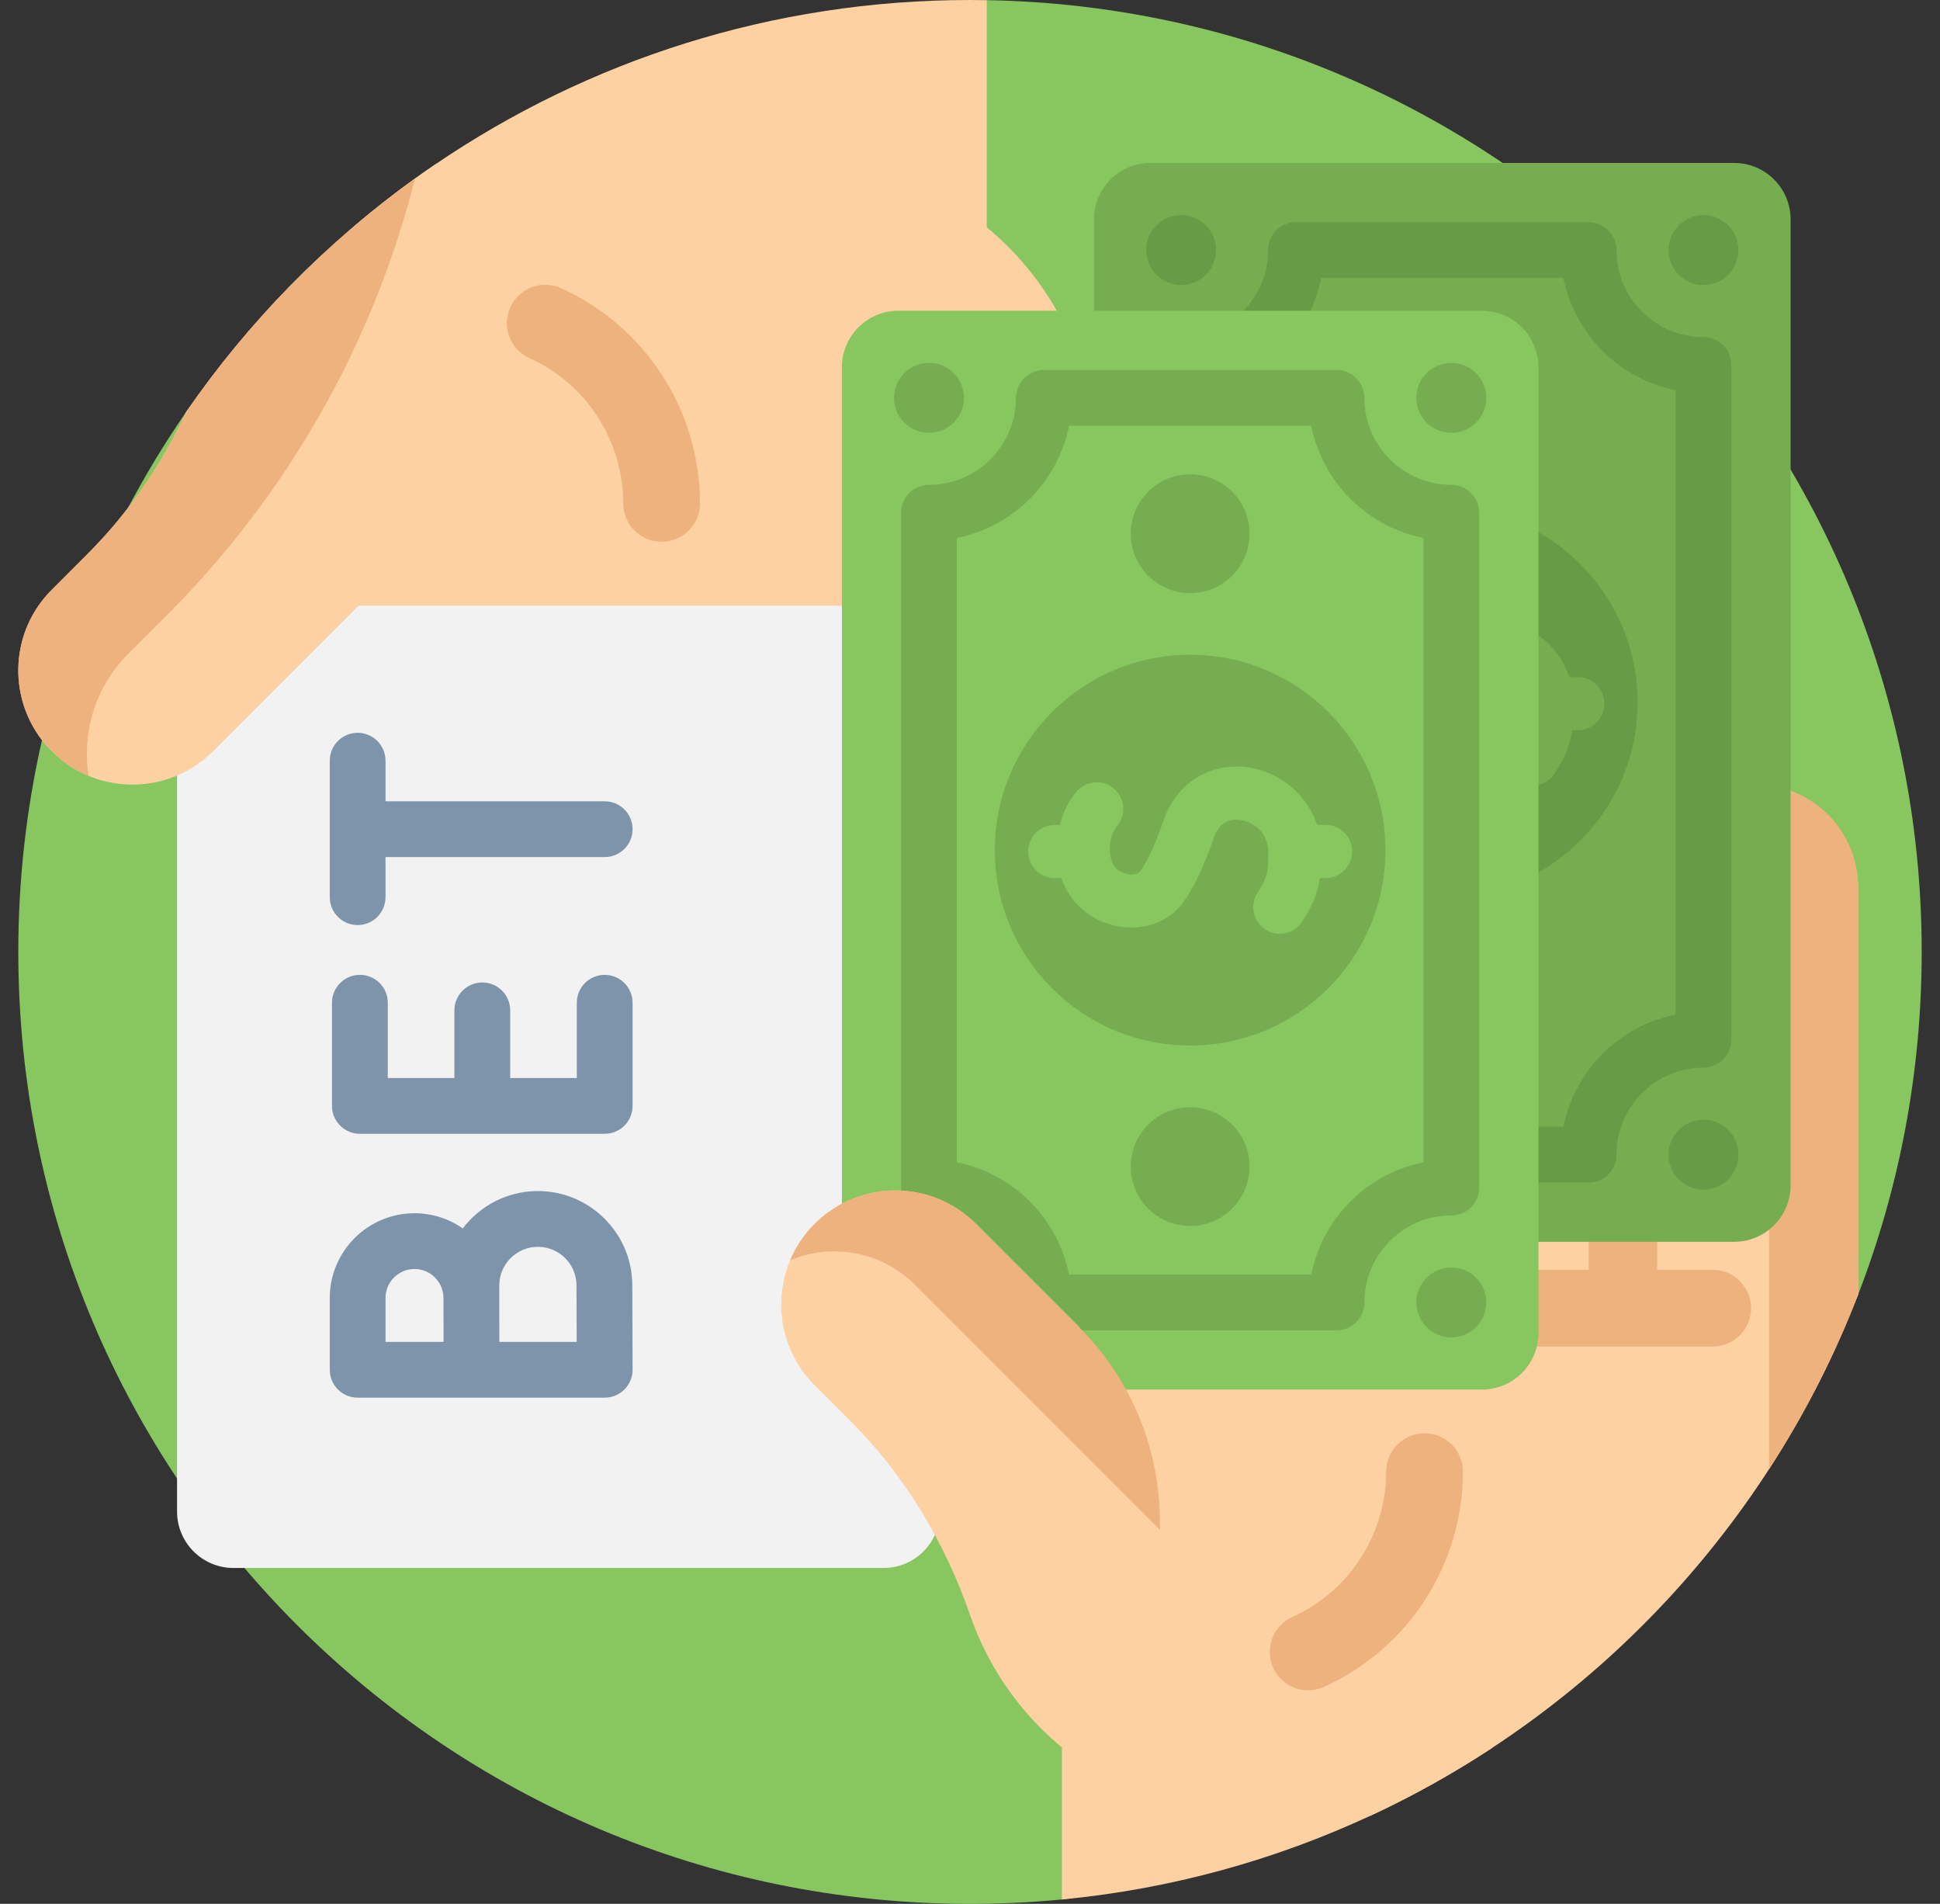
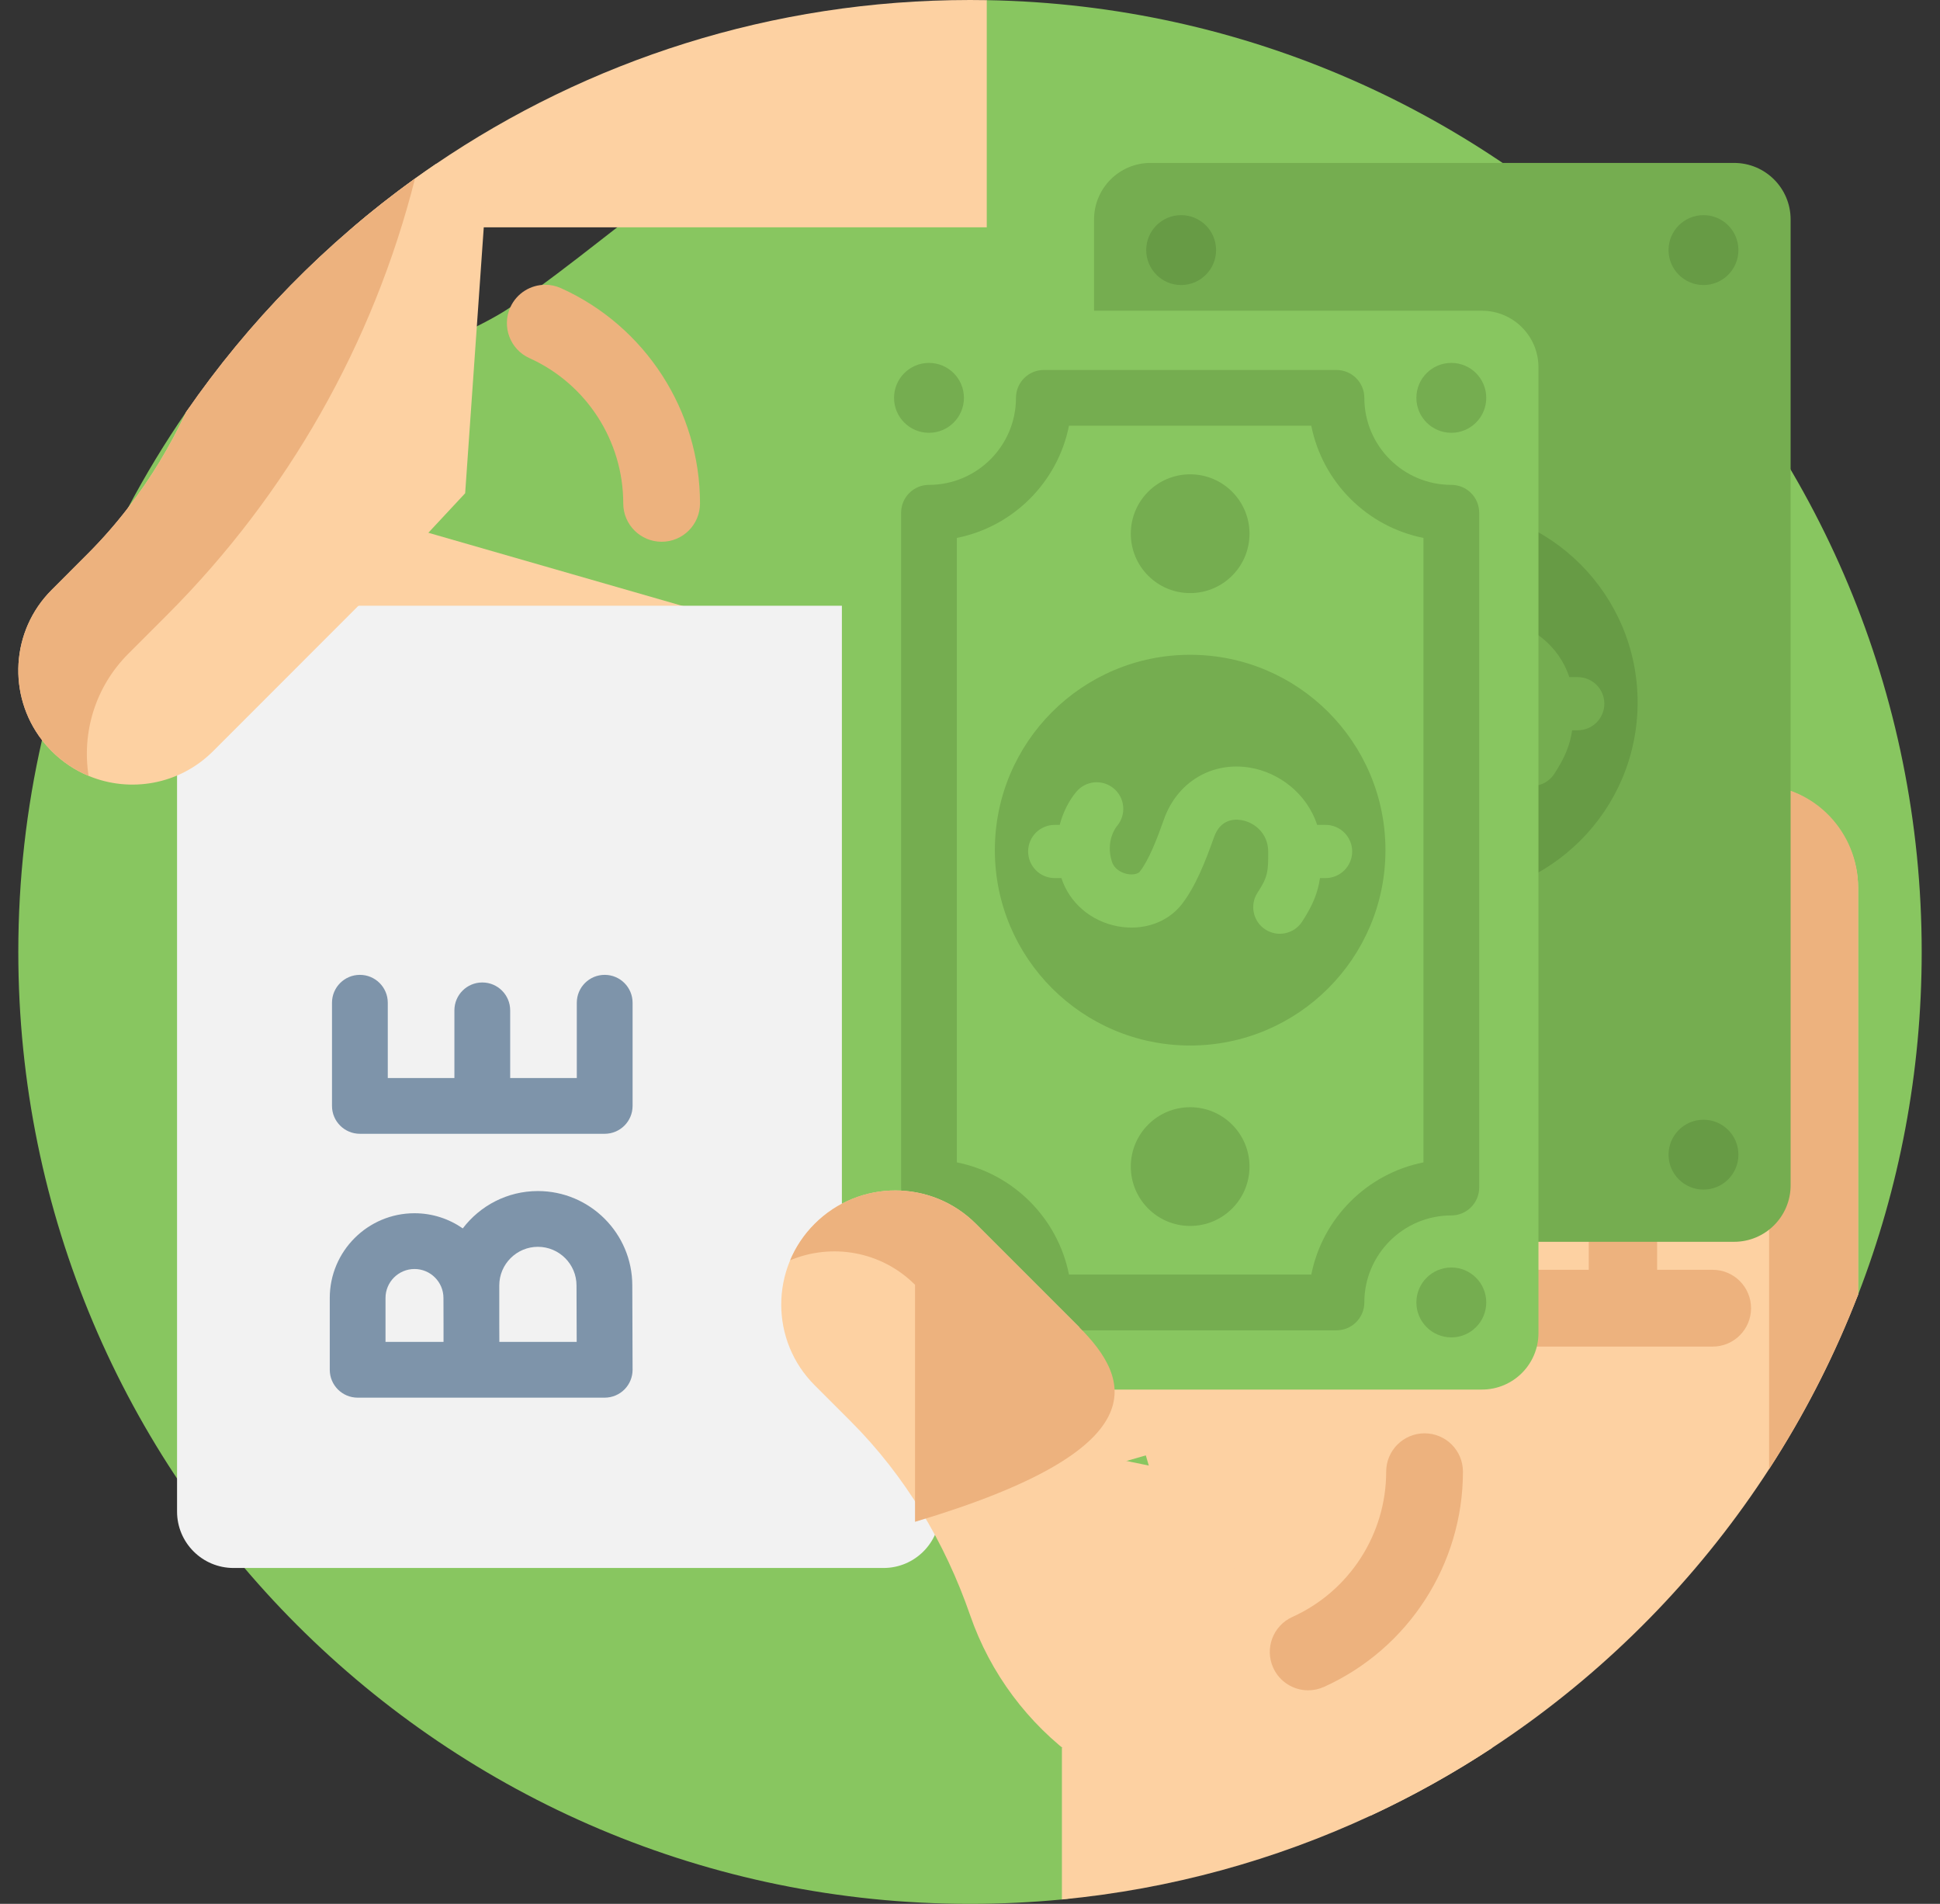
<svg xmlns="http://www.w3.org/2000/svg" width="53" height="52" viewBox="0 0 53 52" fill="none">
  <rect x="0" y="0" width="53" height="52" fill="#333333" stroke="none" />
  <g clip-path="url(#clip0_5774_13414)">
    <path d="M52.5 26C52.5 29.3 51.885 32.456 50.763 35.36C50.115 37.039 47.506 36.462 46.539 37.953C44.575 40.984 42.511 42.237 39.495 44.221C38.438 44.916 37.327 45.537 36.17 46.074C33.564 47.286 31.998 51.594 29.011 51.88C28.185 51.959 27.347 52 26.5 52C12.141 52 0.5 40.359 0.5 26C0.5 24.012 0.723 22.075 1.147 20.214C1.655 17.977 2.452 15.85 3.496 13.873C3.975 12.966 4.507 12.09 5.086 11.251C6.378 9.377 9.61 11.385 11.338 9.912C12.059 9.298 13.154 8.929 13.94 8.395C17.592 5.913 19.341 3.454 24 3.104C24.651 3.056 25.015 2.135 25.679 2.135C25.833 2.135 26.806 0.001 26.958 0.004C41.106 0.249 52.5 11.794 52.5 26Z" fill="#88C660" />
-     <path d="M9.763 16.575L17.935 23.919L24.429 29.754C24.429 29.764 24.429 29.773 24.43 29.782C24.437 30.529 24.742 31.205 25.234 31.695C25.74 32.203 26.447 32.514 27.226 32.499C28.709 32.473 29.921 31.176 29.921 29.693V12.487C29.921 12.276 29.913 12.066 29.897 11.858C29.576 7.661 26.07 4.355 21.789 4.355H13.346" fill="#FDD1A2" />
    <path d="M14.897 7.778C15.041 7.778 15.187 7.808 15.327 7.871C17.634 8.912 19.124 11.219 19.124 13.749C19.124 14.328 18.655 14.797 18.076 14.797C17.497 14.797 17.027 14.328 17.027 13.749C17.027 12.041 16.022 10.484 14.465 9.782C13.937 9.544 13.703 8.923 13.941 8.395C14.116 8.007 14.497 7.778 14.897 7.778Z" fill="#EDB27E" />
    <path d="M10.7 34.852C11.458 34.853 12.144 34.545 12.641 34.048C13.139 33.551 13.446 32.864 13.446 32.105L13.445 33.408C13.446 34.925 14.675 36.154 16.192 36.155C17.708 36.155 18.937 34.925 18.937 33.408V32.106C18.937 33.623 20.166 34.852 21.683 34.853C23.201 34.852 24.43 33.623 24.43 32.106V18.214L23.711 18.007L7.954 13.473V32.106C7.954 32.376 7.993 32.636 8.066 32.882C8.4 34.02 9.453 34.852 10.7 34.852Z" fill="#FDD1A2" />
    <path d="M26.958 0.004V6.209H9.639C10.36 5.594 11.114 5.018 11.9 4.484C16.062 1.654 21.088 0 26.5 0C26.653 0 26.806 0.001 26.958 0.004Z" fill="#FDD1A2" />
    <path d="M24.137 42.826H6.38C5.528 42.826 4.837 42.136 4.837 41.284V18.087C4.837 17.235 5.528 16.545 6.38 16.545H24.137C24.989 16.545 25.679 17.235 25.679 18.087V41.284C25.679 42.136 24.989 42.826 24.137 42.826Z" fill="#F2F2F2" />
    <path d="M13.346 4.355L12.708 13.472L10.57 15.767L5.82 20.518C4.901 21.437 3.55 21.661 2.42 21.191C2.054 21.04 1.711 20.814 1.413 20.517C1.317 20.42 1.228 20.32 1.147 20.214C0.204 18.992 0.292 17.23 1.412 16.111L2.397 15.125C2.791 14.731 3.158 14.312 3.496 13.873C4.123 13.063 4.653 12.181 5.086 11.251C6.788 8.783 8.905 6.626 11.338 4.877C11.524 4.744 11.712 4.613 11.9 4.484C12.37 4.399 12.852 4.355 13.346 4.355Z" fill="#FDD1A2" />
    <path d="M11.338 4.877C10.198 9.378 7.862 13.499 4.564 16.797L3.506 17.855C2.597 18.764 2.235 20.012 2.42 21.191C2.054 21.04 1.711 20.814 1.413 20.517C1.317 20.42 1.228 20.32 1.147 20.214C0.204 18.992 0.292 17.23 1.412 16.111L2.397 15.125C2.791 14.731 3.158 14.312 3.496 13.873C4.123 13.063 4.653 12.181 5.086 11.251C6.788 8.783 8.905 6.626 11.338 4.877Z" fill="#EDB27E" />
    <path d="M10.594 27.388C10.594 26.967 10.253 26.626 9.832 26.626C9.411 26.626 9.07 26.967 9.07 27.388V30.206C9.07 30.626 9.411 30.967 9.832 30.967H16.52C16.941 30.967 17.282 30.626 17.282 30.206V27.388C17.282 26.967 16.941 26.626 16.52 26.626C16.099 26.626 15.758 26.967 15.758 27.388V29.444H13.938V27.596C13.938 27.175 13.597 26.834 13.176 26.834C12.755 26.834 12.414 27.175 12.414 27.596V29.444H10.594V27.388Z" fill="#7E94AA" />
    <path d="M12.643 33.551C12.268 33.29 11.813 33.137 11.324 33.137C10.047 33.137 9.009 34.175 9.009 35.452V37.412C9.009 37.833 9.35 38.174 9.771 38.174H16.52C16.723 38.174 16.917 38.093 17.06 37.95C17.202 37.807 17.282 37.614 17.282 37.412C17.282 37.411 17.282 37.41 17.282 37.409C17.282 37.409 17.274 35.606 17.274 35.109C17.274 33.688 16.117 32.531 14.695 32.531C13.858 32.531 13.114 32.932 12.643 33.551ZM10.532 35.452C10.532 35.015 10.887 34.66 11.324 34.66C11.76 34.66 12.115 35.015 12.115 35.452C12.115 35.596 12.116 35.867 12.117 36.163V36.651H10.532V35.452ZM15.75 35.109C15.75 35.392 15.753 36.094 15.755 36.651H13.642C13.642 36.492 13.641 36.324 13.64 36.163V35.109C13.64 34.528 14.114 34.054 14.695 34.054C15.277 34.054 15.75 34.528 15.75 35.109Z" fill="#7E94AA" />
-     <path d="M9.009 20.776V24.504C9.009 24.924 9.35 25.266 9.771 25.266C10.191 25.266 10.532 24.924 10.532 24.504V23.409H16.52C16.941 23.409 17.282 23.068 17.282 22.648C17.282 22.227 16.941 21.886 16.52 21.886H10.532V20.776C10.532 20.356 10.191 20.015 9.771 20.015C9.35 20.015 9.009 20.356 9.009 20.776Z" fill="#7E94AA" />
    <path d="M50.763 24.252V35.36C48.335 41.653 43.528 46.763 37.445 49.59H34.188L30.605 37.37L38.777 30.026L45.272 24.191C45.272 24.181 45.272 24.172 45.273 24.163C45.279 23.415 45.584 22.741 46.076 22.25C46.583 21.741 47.289 21.432 48.068 21.446C49.551 21.472 50.763 22.769 50.763 24.252Z" fill="#FDD1A2" />
    <path d="M35.739 46.167C35.884 46.167 36.03 46.137 36.17 46.074C38.477 45.033 39.967 42.726 39.967 40.196C39.967 39.617 39.498 39.148 38.919 39.148C38.34 39.148 37.87 39.617 37.87 40.196C37.87 41.904 36.864 43.461 35.308 44.163C34.78 44.401 34.545 45.022 34.783 45.55C34.958 45.938 35.34 46.167 35.739 46.167Z" fill="#EDB27E" />
    <path d="M31.542 19.093C32.301 19.092 32.987 19.4 33.484 19.897C33.981 20.394 34.289 21.081 34.289 21.84L34.288 20.537C34.289 19.02 35.517 17.791 37.035 17.79C38.551 17.79 39.779 19.02 39.779 20.537V21.839C39.779 20.322 41.009 19.093 42.526 19.092C44.043 19.093 45.273 20.322 45.273 21.839V35.731L44.554 35.938L28.797 40.472V21.839C28.797 21.569 28.836 21.309 28.908 21.063C29.243 19.925 30.296 19.093 31.542 19.093Z" fill="#FDD1A2" />
-     <path d="M30.609 19.256C30.992 19.394 31.336 19.615 31.617 19.898C32.114 20.394 32.422 21.081 32.422 21.839V35.731H34.289V21.839C34.289 21.081 33.982 20.394 33.484 19.898C32.988 19.4 32.301 19.093 31.543 19.093C31.215 19.093 30.901 19.15 30.609 19.256Z" fill="#EDB27E" />
    <path d="M50.763 24.236V35.36C50.115 37.039 49.298 38.634 48.331 40.125V24.236C48.331 23.15 47.71 22.189 46.796 21.731C47.184 21.537 47.625 21.434 48.09 21.446C49.586 21.485 50.763 22.74 50.763 24.236Z" fill="#EDB27E" />
    <path d="M41.592 19.256C42.65 19.639 43.405 20.65 43.405 21.839V35.731H45.272V21.839C45.272 20.323 44.042 19.093 42.526 19.093C42.198 19.093 41.884 19.15 41.592 19.256Z" fill="#EDB27E" />
    <path d="M36.101 17.954C37.158 18.336 37.913 19.348 37.913 20.537V35.731H39.78V20.537C39.78 19.02 38.551 17.791 37.034 17.791C36.706 17.791 36.393 17.848 36.101 17.954Z" fill="#EDB27E" />
    <path d="M31.828 36.779H46.79C47.369 36.779 47.838 36.309 47.838 35.731C47.838 35.152 47.369 34.682 46.79 34.682H31.828C31.249 34.682 30.779 35.152 30.779 35.731C30.779 36.309 31.249 36.779 31.828 36.779Z" fill="#EDB27E" />
    <path d="M40.771 47.736C39.713 48.432 38.602 49.053 37.446 49.59C34.839 50.801 31.999 51.594 29.011 51.88V47.736H40.771Z" fill="#FDD1A2" />
    <path d="M47.375 33.917H31.432C30.58 33.917 29.889 33.226 29.889 32.373V5.994C29.889 5.141 30.58 4.45 31.432 4.45H47.375C48.228 4.45 48.919 5.141 48.919 5.994V32.373C48.919 33.226 48.228 33.917 47.375 33.917Z" fill="#75AD50" />
-     <path d="M47.3 9.969V28.399C47.3 28.819 46.959 29.16 46.539 29.16C45.228 29.16 44.162 30.227 44.162 31.537C44.162 31.958 43.821 32.299 43.4 32.299H35.407C34.986 32.299 34.645 31.958 34.645 31.537C34.645 30.227 33.579 29.16 32.268 29.16C31.848 29.16 31.507 28.819 31.507 28.399V9.969C31.507 9.548 31.848 9.207 32.268 9.207C33.579 9.207 34.645 8.141 34.645 6.83C34.645 6.41 34.986 6.069 35.407 6.069H43.4C43.821 6.069 44.162 6.41 44.162 6.83C44.162 8.141 45.228 9.207 46.539 9.207C46.959 9.207 47.3 9.548 47.3 9.969ZM45.777 27.712V10.655C44.236 10.349 43.02 9.132 42.713 7.592H36.093C35.787 9.133 34.571 10.349 33.03 10.655V27.712C34.571 28.018 35.787 29.235 36.093 30.776H42.713C43.02 29.235 44.236 28.018 45.777 27.712Z" fill="#679B45" />
    <path d="M39.404 24.519C42.35 24.519 44.739 22.131 44.739 19.184C44.739 16.237 42.35 13.848 39.404 13.848C36.457 13.848 34.068 16.237 34.068 19.184C34.068 22.131 36.457 24.519 39.404 24.519Z" fill="#679B45" />
    <path d="M38.686 18.346C38.5 18.873 38.276 19.454 38.027 19.771C37.984 19.827 37.854 19.866 37.689 19.835C37.609 19.82 37.342 19.75 37.262 19.485C37.093 18.923 37.376 18.56 37.409 18.52C37.665 18.212 37.623 17.754 37.315 17.497C37.007 17.241 36.549 17.283 36.293 17.591C36.105 17.816 35.937 18.127 35.84 18.494H35.704C35.303 18.494 34.977 18.819 34.977 19.22C34.977 19.621 35.303 19.946 35.704 19.946H35.886C36.107 20.622 36.69 21.125 37.42 21.262C38.11 21.392 38.78 21.165 39.17 20.668C39.547 20.186 39.819 19.5 40.055 18.83C40.227 18.344 40.599 18.329 40.804 18.364C41.155 18.423 41.533 18.717 41.536 19.225C41.54 19.783 41.517 19.928 41.246 20.344C41.026 20.679 41.12 21.13 41.456 21.349C41.791 21.569 42.241 21.474 42.461 21.139C42.758 20.685 42.893 20.341 42.95 19.946H43.103C43.505 19.946 43.83 19.621 43.83 19.22C43.83 18.819 43.505 18.494 43.103 18.494H42.873C42.587 17.619 41.811 17.06 41.045 16.931C39.995 16.755 39.047 17.324 38.686 18.346Z" fill="#75AD50" />
    <path d="M46.539 7.785C47.066 7.785 47.493 7.357 47.493 6.83C47.493 6.303 47.066 5.876 46.539 5.876C46.012 5.876 45.584 6.303 45.584 6.83C45.584 7.357 46.012 7.785 46.539 7.785Z" fill="#679B45" />
    <path d="M39.403 12.162C40.299 12.162 41.025 11.436 41.025 10.541C41.025 9.645 40.299 8.919 39.403 8.919C38.508 8.919 37.782 9.645 37.782 10.541C37.782 11.436 38.508 12.162 39.403 12.162Z" fill="#679B45" />
    <path d="M39.403 29.448C40.299 29.448 41.025 28.722 41.025 27.826C41.025 26.931 40.299 26.205 39.403 26.205C38.508 26.205 37.782 26.931 37.782 27.826C37.782 28.722 38.508 29.448 39.403 29.448Z" fill="#679B45" />
    <path d="M32.268 7.785C32.795 7.785 33.223 7.357 33.223 6.83C33.223 6.303 32.795 5.876 32.268 5.876C31.741 5.876 31.314 6.303 31.314 6.83C31.314 7.357 31.741 7.785 32.268 7.785Z" fill="#679B45" />
    <path d="M46.539 32.491C47.066 32.491 47.493 32.064 47.493 31.537C47.493 31.01 47.066 30.583 46.539 30.583C46.012 30.583 45.584 31.01 45.584 31.537C45.584 32.064 46.012 32.491 46.539 32.491Z" fill="#679B45" />
    <path d="M32.268 32.491C32.795 32.491 33.223 32.064 33.223 31.537C33.223 31.01 32.795 30.583 32.268 30.583C31.741 30.583 31.314 31.01 31.314 31.537C31.314 32.064 31.741 32.491 32.268 32.491Z" fill="#679B45" />
    <path d="M40.486 37.953H24.543C23.691 37.953 23 37.262 23 36.41V10.03C23 9.178 23.691 8.487 24.543 8.487H40.486C41.339 8.487 42.03 9.178 42.03 10.03V36.41C42.03 37.262 41.339 37.953 40.486 37.953Z" fill="#88C660" />
    <path d="M40.411 14.005V32.435C40.411 32.856 40.07 33.197 39.649 33.197C38.339 33.197 37.273 34.263 37.273 35.573C37.273 35.994 36.932 36.335 36.511 36.335H28.517C28.097 36.335 27.756 35.994 27.756 35.573C27.756 34.263 26.69 33.197 25.379 33.197C24.959 33.197 24.618 32.856 24.618 32.435V14.005C24.618 13.584 24.959 13.243 25.379 13.243C26.69 13.243 27.756 12.177 27.756 10.867C27.756 10.446 28.097 10.105 28.517 10.105H36.511C36.932 10.105 37.273 10.446 37.273 10.867C37.273 12.177 38.339 13.243 39.649 13.243C40.07 13.243 40.411 13.584 40.411 14.005ZM38.888 31.748V14.692C37.347 14.386 36.13 13.169 35.824 11.628H29.204C28.898 13.169 27.681 14.386 26.14 14.692V31.748C27.681 32.054 28.898 33.271 29.204 34.812H35.824C36.13 33.271 37.347 32.054 38.888 31.748Z" fill="#75AD50" />
    <path d="M32.514 28.556C35.461 28.556 37.85 26.167 37.85 23.22C37.85 20.273 35.461 17.884 32.514 17.884C29.568 17.884 27.179 20.273 27.179 23.22C27.179 26.167 29.568 28.556 32.514 28.556Z" fill="#75AD50" />
    <path d="M31.797 22.383C31.611 22.909 31.387 23.49 31.138 23.808C31.094 23.863 30.964 23.903 30.8 23.872C30.72 23.857 30.453 23.787 30.373 23.522C30.203 22.959 30.487 22.596 30.52 22.556C30.776 22.248 30.734 21.79 30.426 21.534C30.118 21.277 29.66 21.319 29.403 21.628C29.216 21.852 29.047 22.163 28.951 22.53H28.815C28.413 22.53 28.088 22.855 28.088 23.256C28.088 23.657 28.413 23.983 28.815 23.983H28.997C29.218 24.659 29.801 25.161 30.531 25.299C31.221 25.429 31.891 25.201 32.281 24.704C32.658 24.223 32.929 23.536 33.166 22.867C33.338 22.38 33.709 22.365 33.915 22.4C34.266 22.459 34.644 22.754 34.647 23.262C34.651 23.82 34.628 23.965 34.356 24.38C34.137 24.716 34.231 25.166 34.566 25.385C34.902 25.605 35.352 25.511 35.572 25.175C35.868 24.722 36.004 24.378 36.061 23.983H36.214C36.615 23.983 36.941 23.657 36.941 23.256C36.941 22.855 36.615 22.53 36.214 22.53H35.984C35.697 21.656 34.922 21.096 34.156 20.968C33.106 20.791 32.158 21.36 31.797 22.383Z" fill="#88C660" />
    <path d="M39.65 11.821C40.177 11.821 40.604 11.394 40.604 10.867C40.604 10.339 40.177 9.912 39.65 9.912C39.123 9.912 38.695 10.339 38.695 10.867C38.695 11.394 39.123 11.821 39.65 11.821Z" fill="#75AD50" />
    <path d="M32.514 16.199C33.41 16.199 34.136 15.473 34.136 14.577C34.136 13.681 33.41 12.955 32.514 12.955C31.619 12.955 30.893 13.681 30.893 14.577C30.893 15.473 31.619 16.199 32.514 16.199Z" fill="#75AD50" />
    <path d="M32.514 33.484C33.41 33.484 34.136 32.758 34.136 31.863C34.136 30.967 33.41 30.241 32.514 30.241C31.619 30.241 30.893 30.967 30.893 31.863C30.893 32.758 31.619 33.484 32.514 33.484Z" fill="#75AD50" />
    <path d="M25.379 11.821C25.906 11.821 26.334 11.394 26.334 10.867C26.334 10.339 25.906 9.912 25.379 9.912C24.852 9.912 24.425 10.339 24.425 10.867C24.425 11.394 24.852 11.821 25.379 11.821Z" fill="#75AD50" />
    <path d="M39.65 36.528C40.177 36.528 40.604 36.1 40.604 35.573C40.604 35.046 40.177 34.619 39.65 34.619C39.123 34.619 38.695 35.046 38.695 35.573C38.695 36.1 39.123 36.528 39.65 36.528Z" fill="#75AD50" />
    <path d="M25.379 36.528C25.906 36.528 26.334 36.1 26.334 35.573C26.334 35.046 25.906 34.619 25.379 34.619C24.852 34.619 24.425 35.046 24.425 35.573C24.425 36.1 24.852 36.528 25.379 36.528Z" fill="#75AD50" />
    <path d="M34.188 49.59C30.628 49.59 27.605 47.302 26.504 44.117C25.817 42.13 24.727 40.306 23.241 38.82L22.255 37.834C21.039 36.618 21.039 34.645 22.256 33.428C23.473 32.211 25.446 32.211 26.662 33.427L29.487 36.252L30.245 39.795L33.551 40.472" fill="#FDD1A2" />
-     <path d="M21.586 34.422C22.718 33.946 24.075 34.168 24.998 35.091L31.688 41.781V41.565C31.688 39.573 30.897 37.663 29.488 36.254L26.662 33.428C25.444 32.211 23.471 32.211 22.255 33.428C21.961 33.722 21.737 34.061 21.586 34.422Z" fill="#EDB27E" />
+     <path d="M21.586 34.422C22.718 33.946 24.075 34.168 24.998 35.091V41.565C31.688 39.573 30.897 37.663 29.488 36.254L26.662 33.428C25.444 32.211 23.471 32.211 22.255 33.428C21.961 33.722 21.737 34.061 21.586 34.422Z" fill="#EDB27E" />
  </g>
  <defs>
    <clipPath id="clip0_5774_13414">
      <rect width="52" height="52" fill="white" transform="translate(0.5)" />
    </clipPath>
  </defs>
</svg>